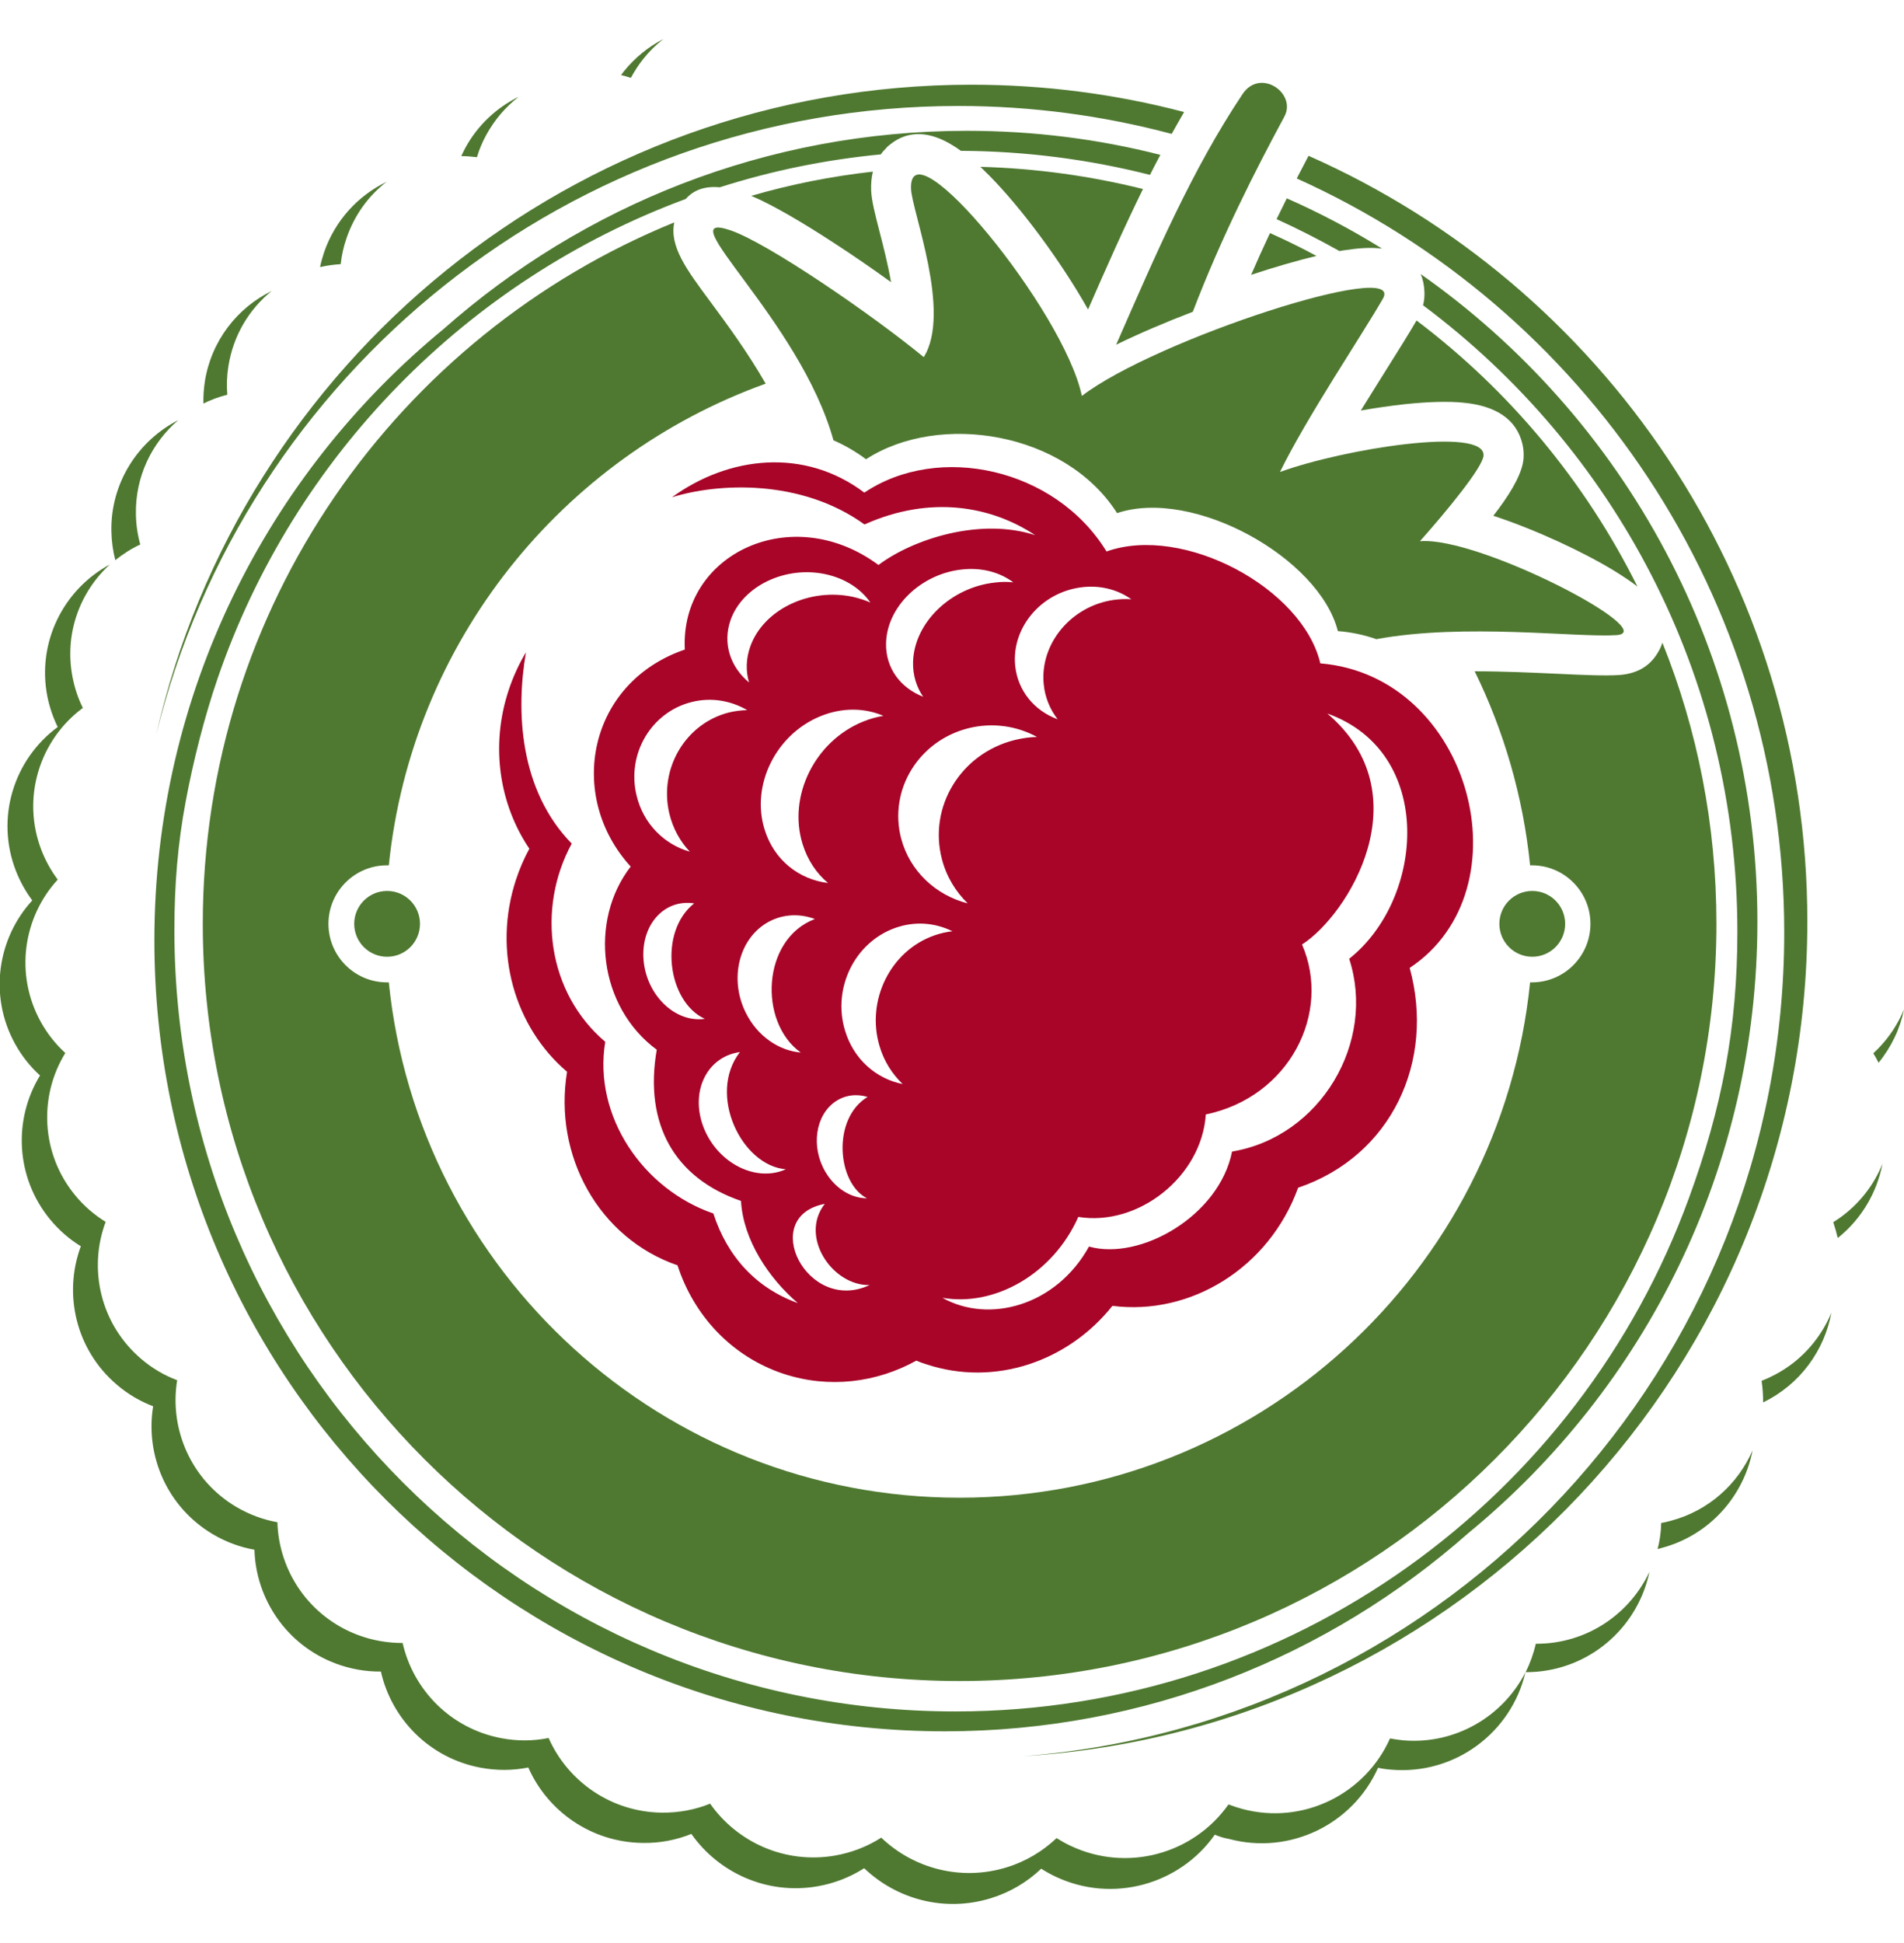
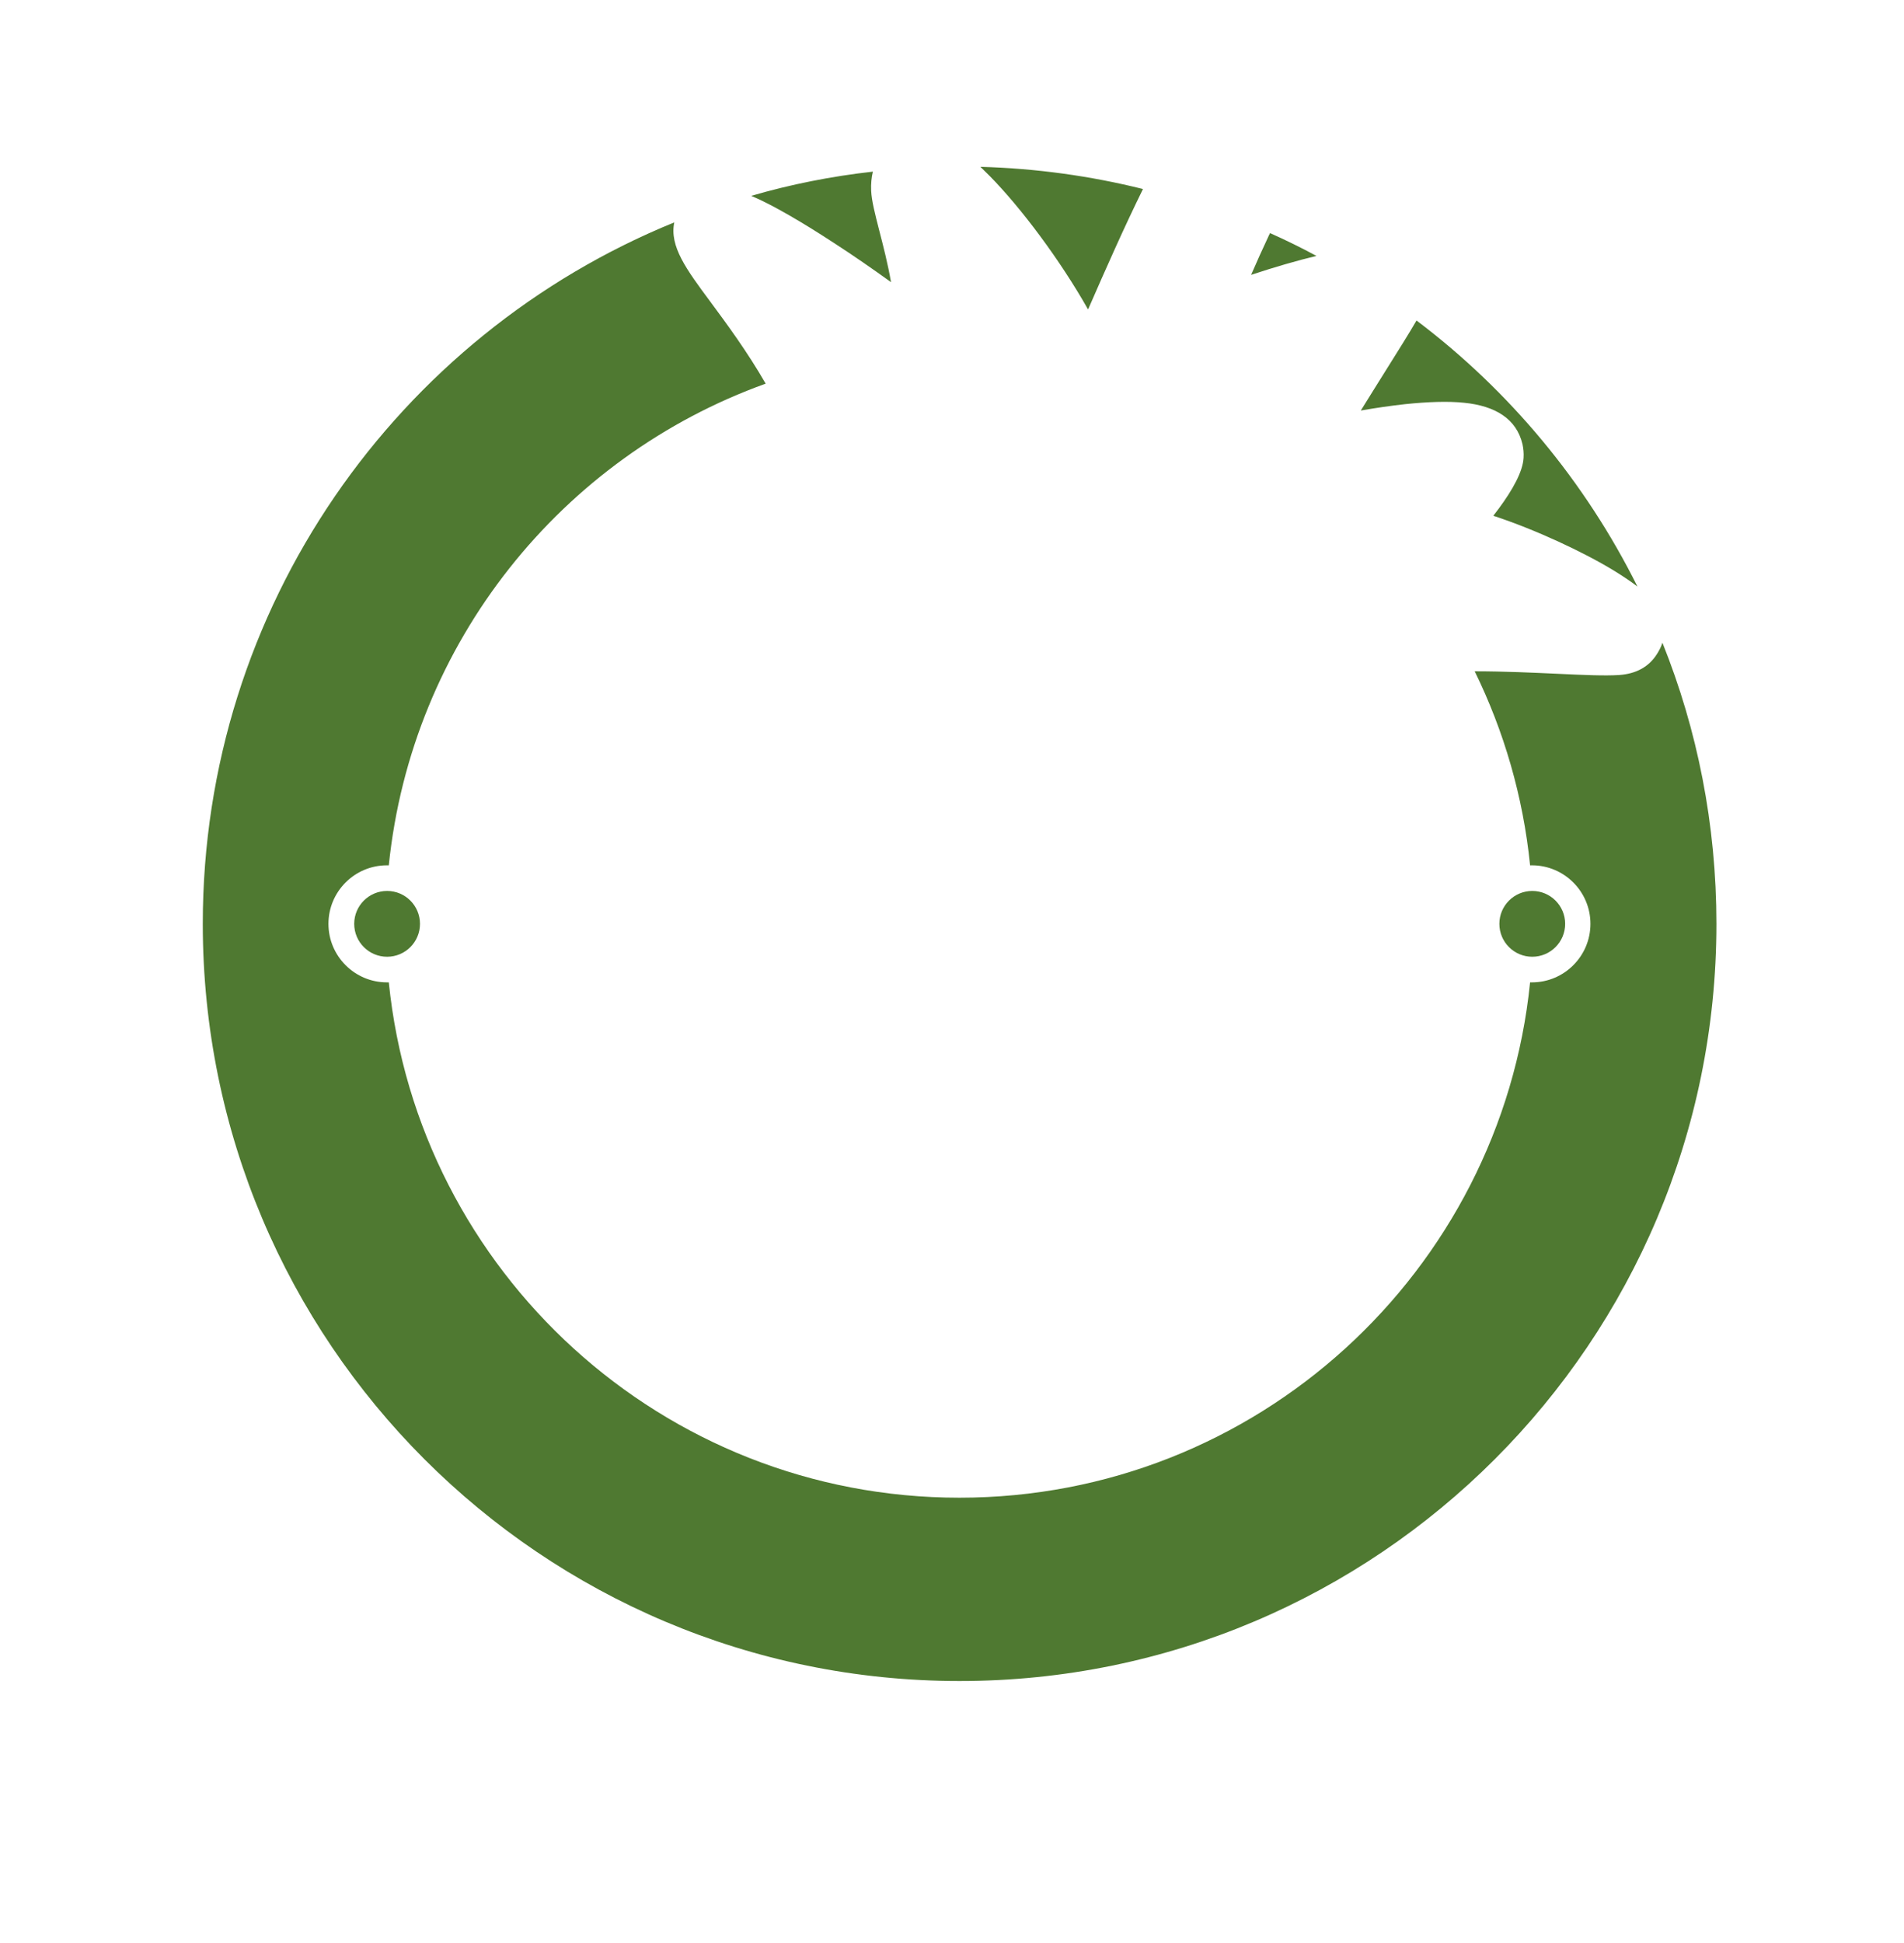
<svg xmlns="http://www.w3.org/2000/svg" width="150" height="153" viewBox="0 0 1227.2 1201.4">
  <style>.st30,.st31{fill-rule:evenodd;clip-rule:evenodd;fill:#4f7931}.st31{fill:#a80529}</style>
  <path class="st30" d="M618.5 1057.8c269.4 0 487.8-218.4 487.8-487.8 0-64-12.3-125.1-34.8-181.1-.8 2.5-2 4.9-3.6 7.4-5.1 8-13.1 12.6-24.3 13.4-9.3.6-23 0-39.7-.8-15.7-.7-34.3-1.6-53.4-1.6 18.8 38.4 31.2 80.5 35.7 125h1.2c20.8 0 37.7 16.9 37.7 37.7s-16.9 37.7-37.7 37.7h-1.2c-18.9 186.5-176.4 332-367.8 332s-348.9-145.5-367.8-332h-1.2c-20.8 0-37.7-16.9-37.7-37.7s16.9-37.7 37.7-37.7h1.2C265.3 388.6 362.1 269.2 493.5 222c-11.5-20.1-25.2-38.7-35.8-53-15.3-20.6-26.3-35.5-23.1-50.9C256.3 190.7 130.7 365.7 130.7 570c0 269.4 218.4 487.8 487.8 487.8zm436.9-705.1c-4.1-3.2-9.4-6.7-15.4-10.4-19.6-11.9-49.9-26.1-77.5-35.2 1.2-1.6 2.4-3.1 3.5-4.6 9.1-12.3 15.5-23.9 16-32.7.2-3.1-.1-6-.7-8.8-3.9-16.5-17.7-24.7-37.6-26.7-10.4-1.1-23.7-.6-38.1.9-9.1 1-18.8 2.4-28.5 4.1 5.8-9.4 11.6-18.6 16.9-27.1 7.4-11.8 13.9-22.1 19-30.9 59.8 45.1 108.7 103.8 142.4 171.4zm-206.9-213c-12.5 3-27 7.2-42.1 12.2 3.6-8.3 7.2-16.4 10.9-24.2.4-.9.8-1.8 1.3-2.7 10.1 4.5 20.1 9.4 29.9 14.7zM736.7 96.6c-12.3 25-23.7 50.8-35.4 77.6-17.9-31.7-43.1-65.4-63.5-86.1-2-2-4-4-5.9-5.8 36 1 71.1 5.9 104.8 14.3zM562.6 85.4c-.9 3.7-1.3 7.9-1.1 12.4.3 6.4 2.5 14.9 5.2 25.5 2.5 9.6 5.6 21.7 7.6 33.3-11.8-8.5-24.2-17.1-36.1-24.8-20.6-13.5-40.4-25.1-54-30.8 25.4-7.4 51.6-12.6 78.4-15.6z" />
-   <path class="st30" d="M285.9 186.8C172.1 280.3 99.5 422 99.5 580.7c0 281.4 228.1 509.5 509.5 509.5 129.4 0 247.5-48.3 337.4-127.7 113.8-93.4 186.3-235.2 186.3-393.9 0-172.5-85.8-325-217-417.2 1.4 3.3 2.2 7 2.4 11.3.1 2.9-.1 5.9-.9 8.8 123 91.8 202.6 238.4 202.6 403.6 0 62.1-10.1 113.8-31.2 171.5-70.4 193-255.6 330.8-472.9 330.8-278 0-503.3-225.3-503.3-503.3 0-30.2 2.3-56.2 7.2-82.5 4.9-26.3 12.1-54.8 20.8-80.1C189.5 268.8 300.8 155.2 442 103c5.1-5.8 12.3-8.4 21.9-7.5 33.2-10.6 68-17.8 103.8-21.2 1.1-1.6 2.4-3 3.8-4.4v-.1c.8-.8 1.7-1.5 2.6-2.2 11.6-9.1 25.3-8.2 40 .9 1.7 1 3.4 2.2 5.2 3.5 42 .2 82.9 5.6 121.9 15.5 2.2-4.3 4.4-8.7 6.7-12.9-39.9-10.2-81.6-15.5-124.7-15.5-129.4 0-247.5 48.3-337.3 127.7zM890.8 135c-.7-.1-1.3-.2-2-.2-6.1-.6-13.8-.1-22.7 1.3-.9.1-1.8.3-2.7.5-13.2-7.4-26.7-14.3-40.6-20.6 2.2-4.5 4.4-9 6.6-13.4 21.3 9.4 41.8 20.2 61.4 32.4zm-231.1 971.2c274.4-21.4 490.3-250.8 490.3-530.7 0-216.3-129-402.4-314.2-485.7 2.6-5 5.1-9.9 7.6-14.6 189.3 83.6 321.5 272.9 321.5 493.2.1 286.3-223.2 520.5-505.2 537.8zM755.2 61.1c-43.9-11.7-89.9-18-137.5-18-250.2 0-460.1 172.7-517.1 405.3 54.5-239.9 269.1-419 525.5-419 47.4 0 93.3 6.1 137.1 17.6-2.7 4.7-5.4 9.4-8 14.1zM783 1156.8c-22.7 32.2-65.9 44.4-102.7 27-3.2-1.5-6.2-3.2-9.2-5.1-8.9 8.5-19.8 15.1-32.4 19-29.7 9.2-60.7.8-81.7-19.3-9 5.7-19.2 9.8-30.4 11.7-32.3 5.5-63.3-8.7-81-33.8-9.7 3.9-20.3 6-31.4 5.8-33-.4-61.2-20.3-73.7-48.6-9.9 2-20.3 2.1-30.9.1-32.8-6.2-57.2-31.3-64.1-61.9-9.7.1-19.6-1.6-29.2-5.2-31.6-11.9-51.4-41.5-52.3-73.3-9.2-1.6-18.2-4.9-26.7-9.9-29.5-17.4-43.8-50.6-38.6-82.5-8.4-3.2-16.3-7.8-23.5-14-26.4-22.5-34.5-58.4-23.1-89.1-7.4-4.5-14.2-10.4-20-17.5-22.1-27-23.6-64.3-6.3-92.5-6.3-5.7-11.8-12.6-16.1-20.4-17-30.8-11.4-67.9 11.1-92.4-4.2-5.6-7.8-12-10.5-18.9-13.4-34.2-1.4-72 26.9-92.8-3-6.1-5.3-12.8-6.7-19.8-6.8-34.9 10.5-68.9 40.3-84.9-19.5 17.8-29.5 45-24 72.8 1.4 7 3.6 13.6 6.6 19.6-27.9 20.6-39.8 58-26.6 91.9 2.7 6.8 6.2 13.1 10.4 18.7-22.3 24.3-27.8 61-11 91.5 4.3 7.8 9.7 14.6 15.9 20.2-17.2 27.9-15.7 64.8 6.2 91.5 5.7 7 12.5 12.8 19.8 17.3-11.4 30.4-3.3 65.9 22.8 88.2 7.1 6.1 15 10.7 23.3 13.8-5.2 31.5 9 64.5 38.2 81.7 8.4 4.9 17.3 8.2 26.4 9.8.9 31.5 20.5 60.8 51.8 72.6 9.5 3.6 19.3 5.2 28.9 5.2 6.9 30.3 31 55.1 63.5 61.3 10.4 2 20.8 1.9 30.6-.1 12.4 28 40.3 47.7 73 48.1 11 .1 21.5-1.9 31.1-5.8 17.5 24.9 48.2 38.9 80.2 33.5 11-1.9 21.2-5.9 30.1-11.6 20.8 19.9 51.5 28.2 80.9 19.1 12.4-3.8 23.2-10.4 32.1-18.8 2.9 1.8 5.9 3.5 9.1 5 36.5 17.2 79.2 5.2 101.7-26.7 2.9 1.1 5.9 2.1 8.9 2.9 39.1 10.5 79.2-9.5 95.2-45.4 2.7.5 5.5.9 8.4 1.2 33.7 2.9 64.4-15.4 78.9-43.8-9.1 38.9-45.5 66.2-86.5 62.7-2.9-.2-5.7-.6-8.5-1.2-16.1 36.2-56.6 56.4-96.2 45.8-3.1-.5-6.1-1.5-9-2.7zm200.3-104.7c2.9-5.7 5.1-11.9 6.6-18.3 2.4 0 4.9-.1 7.4-.3 29.6-2.6 54-20.9 65.8-46-7.1 34.2-35.9 61.1-72.4 64.3-2.5.2-4.9.3-7.4.3zm85.1-79.3c1.4-5.4 2.2-11.1 2.3-16.8 2-.4 4.1-.8 6.1-1.4 24.6-6.5 43.4-23.8 52.8-45.4-5.7 29.5-27.7 54.7-58.7 62.9-.8.2-1.6.5-2.5.7zm68-94.5c23.9-11.6 39.5-33.5 44-57.8-7.4 17.8-21.2 33.1-40.1 41.8-1.6.8-3.3 1.4-4.9 2.1.7 4.6 1 9.3 1 13.9zm48.1-105.9c15.5-12.4 25.3-29.5 28.8-47.8-5.5 13.7-15 26-27.9 35.1-1.3.9-2.5 1.7-3.8 2.5 1.1 3.4 2.1 6.8 2.9 10.2zm26.3-112.9c8.4-10.3 13.9-22.1 16.4-34.4-3.8 9.2-9.4 17.9-16.8 25.4-1 1-2 2-3 2.9 1.3 2 2.4 4.1 3.4 6.1zM427.5 0c-9.5 4.9-18.2 11.9-25.4 20.8l-1.8 2.4c2.1.5 4.2 1.1 6.3 1.8 2.3-4.2 4.9-8.3 8-12.2 3.9-4.9 8.2-9.1 12.9-12.8zm-93.2 37.2c-8.3 6.4-15.4 14.6-20.8 24.4-2.6 4.7-4.6 9.5-6.1 14.5-3.4-.4-6.7-.7-10.1-.7.8-1.8 1.7-3.5 2.6-5.3 8.1-14.8 20.3-26 34.4-32.9zM249.1 92c-11.6 9-20.7 21.4-25.8 36.4-1.9 5.5-3.1 11-3.7 16.6-4.5.3-9 .9-13.3 1.9.6-3.1 1.5-6.2 2.5-9.3 7.1-20.8 22-36.7 40.3-45.6zm-74 70.3c-14.5 11.7-24.8 28.7-27.9 48.5-1 6.2-1.2 12.3-.7 18.3-5.4 1.4-10.6 3.3-15.4 5.7-.1-4.6.2-9.3.9-14 4.1-26.3 20.8-47.6 43.1-58.5zm-60.2 83.2c-17.1 14.6-27.8 36.5-27.3 60.7.1 6.7 1.1 13.2 2.8 19.4-5.8 2.7-11.2 6.2-16.1 10.1-1.5-5.9-2.4-12.2-2.5-18.6-.6-31.1 17.1-58.3 43.1-71.6z" />
-   <path class="st30" d="M800.9 35.4c11.4-17 35.1-.5 26.9 14.6-18.8 34.8-40.6 77.7-59 125.7-17.3 6.6-34.4 13.9-49.4 21.2 25.6-58.4 48.9-112.7 81.5-161.5zm86.2 351.2c56.9-10.5 129.3-.9 154.8-2.6 29.4-2-88.8-63.8-126.7-60.5 17.7-19.9 40.6-47.8 41-55.2 1.1-18.9-90.4-4.3-131.2 10.6 17.6-35.9 52.8-88.1 66.3-111.6 15.1-26.2-146.6 26.2-194 62.6-11.5-55.1-112-177.3-110.1-133.3.7 14.8 26.2 79.5 8.2 108.3-33.2-27.3-100.3-73.4-124.6-81.7-41.5-14.1 44.8 57.4 66.4 135.3 7.2 3.1 14.3 7.2 21 12.2 47.1-30.6 128.3-17.8 161.8 34.7 49.2-16.5 130.4 28.9 142.3 76 8.9.7 17.1 2.5 24.8 5.2z" />
-   <path class="st31" d="M836.7 740c60.2-20.4 88.4-81.4 71.9-141.6 76.1-50.5 39.6-188.2-57.6-196.2-11.4-48.5-88.2-89.7-137.8-72.1-33.1-53.9-108.4-70-156.1-37.9-38.7-29.2-87.5-23.5-124 3 29.4-9.2 83-12.1 124.1 17.5 42.9-19.2 82.1-11.6 110 6.9-35.3-11.5-78.6 2.4-101 19.2-55.9-41.4-128-7.1-124.8 54.5-62.6 21.4-76.4 94.4-34.9 139.8-27 34.9-20.7 90.3 16.8 118-8.3 47.9 11.5 82.7 54.3 97.4 1.4 25.1 17.9 49.8 36.6 65.8-26.7-9.6-45.4-29.8-54.4-57.7-45.2-15.5-77.6-62.6-69.7-110.6-37.2-31.6-44.4-85.7-21.6-127.7-33.6-34.4-36.1-84.9-29.5-123.2-4.5 7.5-8.3 15.7-11.2 24.5-11.9 36.1-5.8 73.6 13.4 102-3.4 6.2-6.3 12.9-8.6 19.9-15.3 46.4-.8 95.2 32.9 123.8-8.9 54 20.4 107.2 71.2 124.7 10.4 32.2 34.8 58.8 68.4 69.9 29.2 9.6 59.8 5.7 85.5-8.5 2.1.9 4.3 1.7 6.6 2.4 44.1 14.5 91.3-1.9 119.8-37.7 50.5 6.5 101-24.5 119.7-76.1zm-42.6-23.3c-8.2 41.4-59.1 70.5-92.2 61.2-21.3 38.4-64.7 49.8-94.5 33 33.5 5.9 71.2-15.1 87.6-52.1 38.6 6.3 79.5-25.8 82.2-66 53.9-11.2 81.2-65.4 62-109.5 29.7-19 77.8-96.5 16.3-148.8 69.8 24.9 62.8 119.5 14.1 158 17.5 53.6-18.4 114.7-75.5 124.2zm-262.5 33.7c-16.6 21.2 5 52.9 28.9 52.3-40.3 18.9-71.9-44.1-28.9-52.3zm-76.3-83.7c4.9-8.1 12.8-12.9 21.6-14.1-21.2 27.4 1.2 73.3 29.6 75.5-11.1 5.1-25.4 3.2-37.5-6.1-17.7-13.8-23.9-38.5-13.7-55.3zM624.1 444c15.6-3.9 31.3-1.5 44.3 5.6-4.8.1-9.6.8-14.5 2-34.7 8.7-55.6 43-46.8 76.7 2.9 11.2 8.8 20.9 16.6 28.5-20.4-5.2-37.3-20.6-42.9-41.9-8.1-31.1 11.2-62.8 43.3-70.9zm-85.7 240.5c6.3-4.3 13.7-5.1 20.8-3-23.1 13.9-19.7 55.5-.4 65.3-10.1 0-20.5-6.2-26.9-17.2-9.3-16-6.4-36.2 6.5-45.1zm-42.8-115.9c9.4-5 20-5.3 29.6-1.7-34.2 12.9-36.5 66.4-9.1 86-14.1-1.2-27.9-10.5-35.4-25.6-11-22.1-4.3-48.4 14.9-58.7zm81.5 4c12.7-4.5 25.8-3.3 36.8 2.2-3.9.4-7.9 1.3-11.8 2.7-28.2 9.9-44 41.9-35.2 71.3 2.9 9.8 8.2 18 14.9 24.4-17-3.3-31.7-16-37.2-34.6-8.2-27.3 6.4-56.8 32.5-66zm-48.2-136.4c14-5.7 28.4-5.4 40.5-.2-4.3.7-8.7 1.9-13.1 3.7-31.1 12.6-48.6 48-39 78.9 3.2 10.3 8.9 18.8 16.4 25.1-18.8-2.3-34.9-14.9-40.9-34.5-8.9-28.6 7.3-61.3 36.1-73zM425 563.6c6.3-5.9 14.4-8 22.4-6.8-23.3 18.6-17.1 63.5 6.9 74.4-11 1.6-23-3.8-31.2-15.2-12-16.8-11.1-40.3 1.9-52.4zm20.8-136.5c12.6-3.2 25.3-.9 35.8 5.2-3.9.1-7.8.6-11.7 1.5-28.1 7.1-45.3 36.2-38.5 65.1 2.3 9.6 6.9 17.9 13.2 24.6-16.4-4.6-30-18-34.3-36.2-6.5-26.7 9.4-53.7 35.5-60.2zm250.4-73.8c12.3-1.8 24 1.2 33 7.6-3.7-.3-7.4-.1-11.3.4-27.5 3.9-47.7 28.2-45.2 54.2.8 8.6 4.1 16.4 9 22.7-14.9-5.4-25.8-18.3-27.4-34.7-2.3-24.1 16.4-46.6 41.9-50.2zm-76.1-11.6c12.9-1.4 24.5 1.9 33 8.3-3.7-.4-7.6-.4-11.6.1-28.7 3-52.4 26-53 51.3-.2 8.4 2.2 16 6.5 22.3-14.6-5.7-24.3-18.5-23.9-34.5.5-23.5 22.5-44.7 49-47.5zm-87.8 3.1c12.7 2.8 22.7 9.5 28.7 18.2-3.4-1.5-7.1-2.7-11-3.6-28.2-6.2-57.9 8.1-66.4 31.9-2.8 7.9-3 15.9-.8 23.2-12.1-10-17.2-25.2-11.9-40.3 7.8-21.9 35.4-35.1 61.4-29.4z" />
  <path class="st30" d="M249.5 591.2c11.7 0 21.2-9.5 21.2-21.2s-9.5-21.2-21.2-21.2-21.2 9.5-21.2 21.2 9.5 21.2 21.2 21.2zm738.1 0c11.7 0 21.2-9.5 21.2-21.2s-9.5-21.2-21.2-21.2-21.2 9.5-21.2 21.2 9.5 21.2 21.2 21.2z" />
</svg>